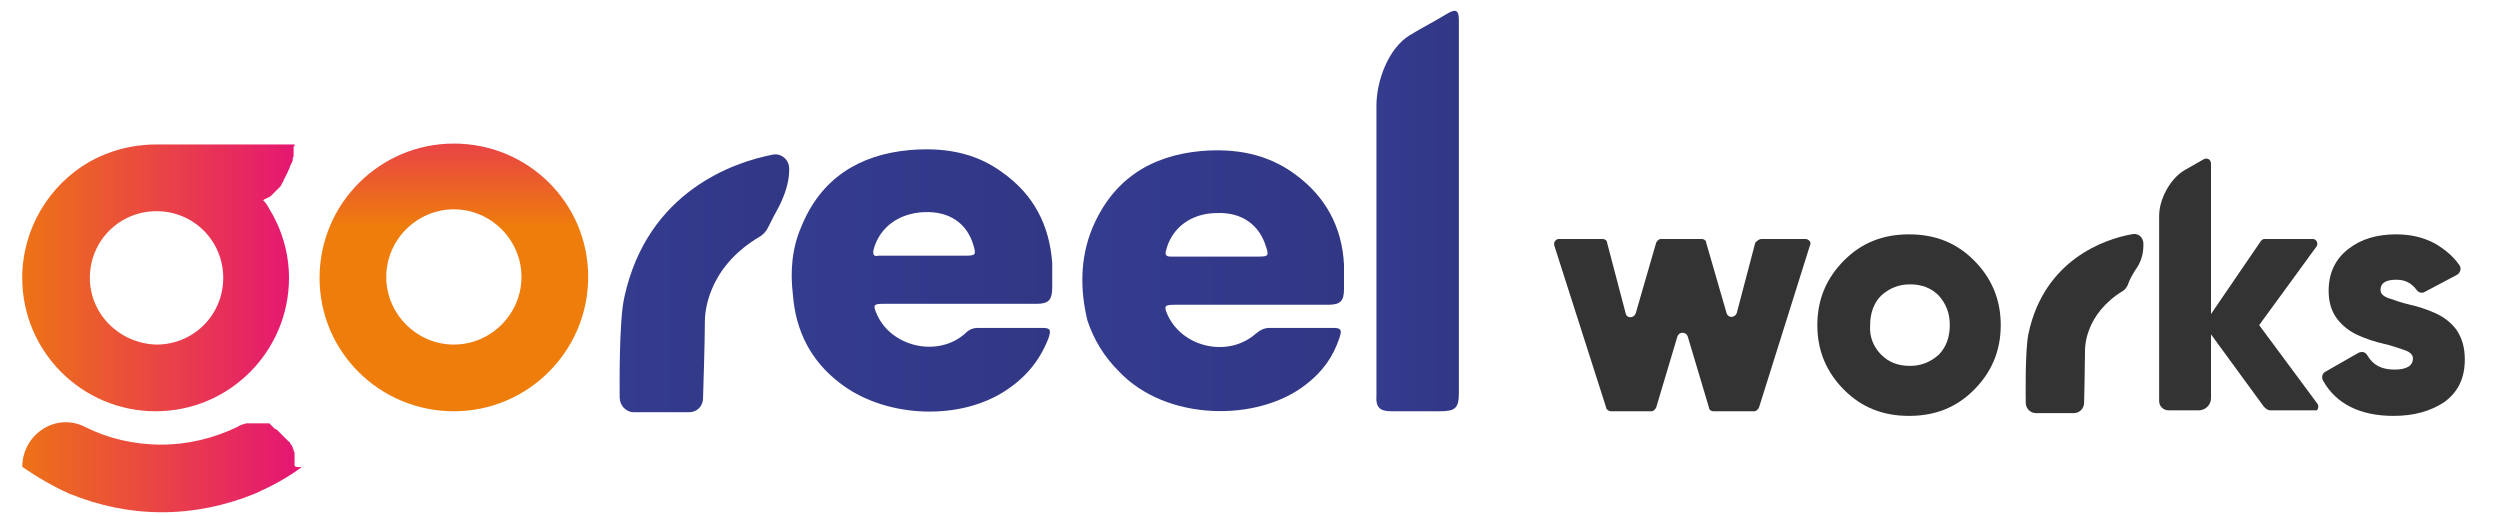
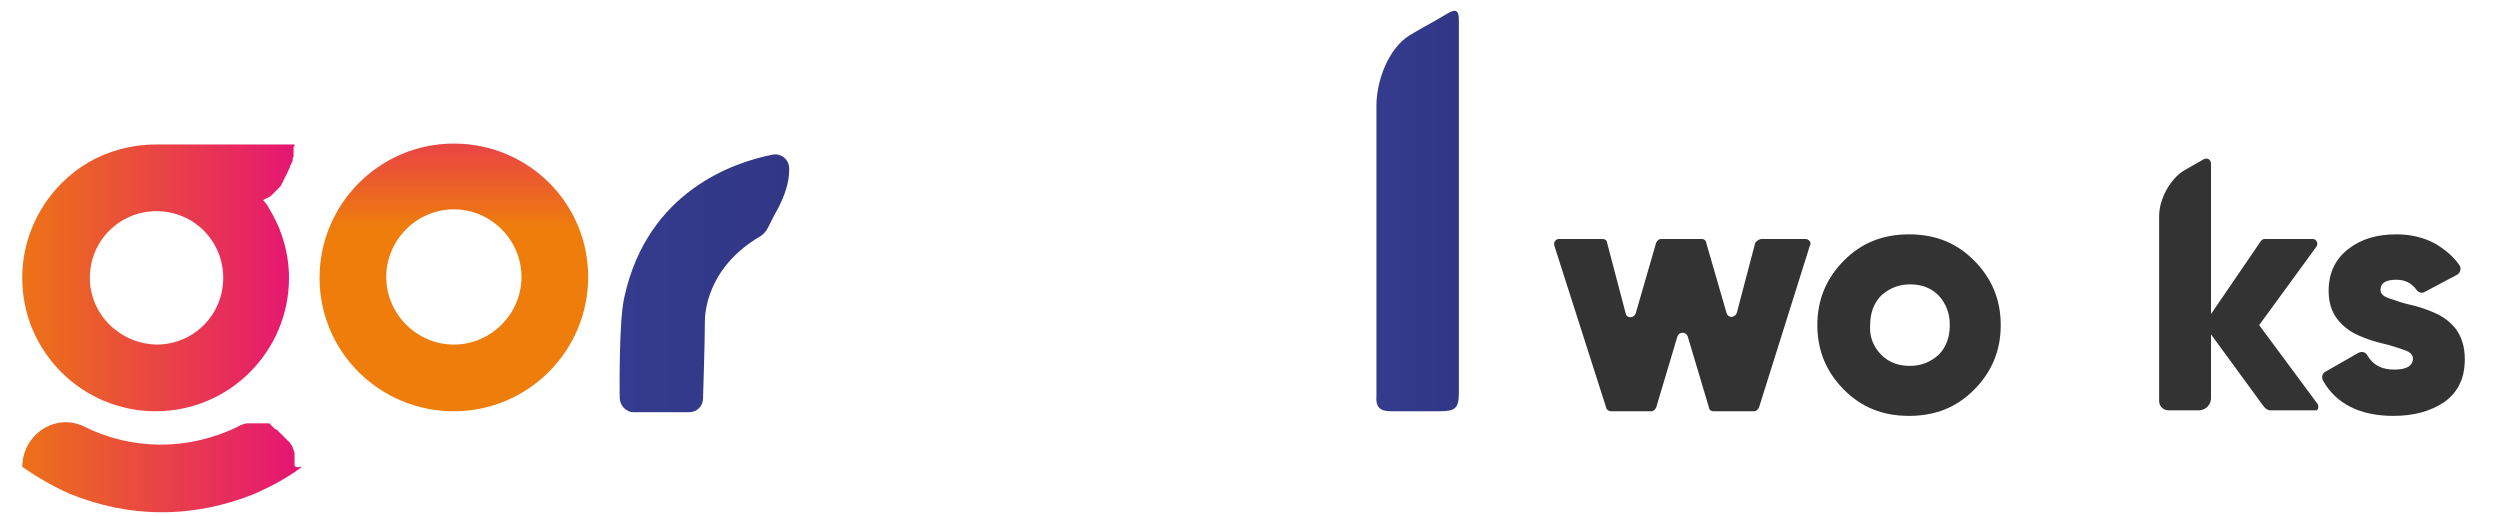
<svg xmlns="http://www.w3.org/2000/svg" version="1.1" id="Layer_1" x="0px" y="0px" viewBox="0 0 269.9 55.7" style="enable-background:new 0 0 269.9 55.7;" xml:space="preserve">
  <style type="text/css">
	.st0{fill:url(#SVGID_1_);}
	.st1{fill:url(#SVGID_00000048489791595893247540000006808751511180308111_);}
	.st2{fill:url(#SVGID_00000022545282118153486420000013640445497050522781_);}
	.st3{fill:url(#SVGID_00000048477290018728452410000008930188236632641934_);}
	.st4{fill:url(#SVGID_00000163781089317413149570000017787044074860420742_);}
	.st5{fill:url(#SVGID_00000027594873069453651350000006649580065441830272_);}
	.st6{fill:url(#SVGID_00000072253492940508408940000014212035775068032405_);}
	.st7{fill:#333333;}
</style>
  <g>
    <g>
      <linearGradient id="SVGID_1_" gradientUnits="userSpaceOnUse" x1="66.823" y1="30.505" x2="85.156" y2="30.505">
        <stop offset="0" style="stop-color:#343C8F" />
        <stop offset="0.988" style="stop-color:#323785" />
      </linearGradient>
      <path class="st0" d="M85.2,18.4v-0.2c0-1-0.9-1.7-1.8-1.5c-4.1,0.8-13.5,3.9-16,15.4c-0.6,2.6-0.5,10.3-0.5,10.8    c0,0.9,0.7,1.6,1.5,1.6h6c0.9,0,1.5-0.7,1.5-1.5c0,0,0.2-6.2,0.2-8.3c0-0.5,0-5.7,6-9.2c0.3-0.2,0.6-0.5,0.8-0.9l0,0    c0.4-0.8,0.8-1.6,1.2-2.3C84.7,21.1,85.2,19.7,85.2,18.4z" />
    </g>
    <linearGradient id="SVGID_00000102514183246466399980000011786140766713693066_" gradientUnits="userSpaceOnUse" x1="148.531" y1="22.81" x2="157.44" y2="22.81">
      <stop offset="0" style="stop-color:#343C8F" />
      <stop offset="0.988" style="stop-color:#323785" />
    </linearGradient>
    <path style="fill:url(#SVGID_00000102514183246466399980000011786140766713693066_);" d="M150.2,44.4c1.7,0,3.4,0,5.2,0   c1.7,0,2.1-0.3,2.1-2c0-6.4,0-12.8,0-19.2c0-6.5,0-14.5,0-21c0-1.1-0.3-1.3-1.3-0.7c-1.3,0.8-2.7,1.5-4,2.3   c-2.3,1.4-3.6,4.9-3.6,7.6c0,10.4,0,20.9,0,31.3C148.5,44,149,44.4,150.2,44.4z" />
    <linearGradient id="SVGID_00000079474651719457582880000015791675774452821907_" gradientUnits="userSpaceOnUse" x1="85.521" y1="30.276" x2="113.709" y2="30.276">
      <stop offset="0" style="stop-color:#343C8F" />
      <stop offset="0.988" style="stop-color:#323785" />
    </linearGradient>
-     <path style="fill:url(#SVGID_00000079474651719457582880000015791675774452821907_);" d="M90.6,41.3c4.7,3.7,12.5,4.2,17.6,1.1   c2.3-1.4,4-3.3,5-5.9c0.3-0.9,0.2-1.1-0.7-1.1c-2.3,0-4.6,0-6.9,0c-0.6,0-1,0.2-1.4,0.6c-2.9,2.6-7.9,1.5-9.5-2   c-0.5-1.1-0.4-1.2,0.7-1.2c2.7,0,5.5,0,8.2,0c0,0,0,0,0,0c2.8,0,5.6,0,8.3,0c1.3,0,1.7-0.4,1.7-1.8c0-0.9,0-1.7,0-2.6   c-0.3-4.1-2-7.4-5.4-9.8c-3-2.2-6.4-2.7-10-2.4c-5.5,0.5-9.6,3.1-11.7,8.3c-1,2.3-1.2,4.8-0.9,7.3C85.9,35.7,87.5,38.9,90.6,41.3z    M94.3,27c0.6-2.4,2.7-4,5.5-4.1c2.7-0.1,4.6,1.2,5.3,3.6c0.3,1,0.2,1.1-0.8,1.1c-1.5,0-3.1,0-4.6,0c0,0,0,0,0,0   c-1.6,0-3.2,0-4.8,0C94.4,27.7,94.2,27.6,94.3,27z" />
    <linearGradient id="SVGID_00000121244038991280235860000017140383572874464917_" gradientUnits="userSpaceOnUse" x1="117.005" y1="30.28" x2="145.231" y2="30.28">
      <stop offset="0" style="stop-color:#343C8F" />
      <stop offset="0.988" style="stop-color:#323785" />
    </linearGradient>
-     <path style="fill:url(#SVGID_00000121244038991280235860000017140383572874464917_);" d="M120.8,40.1c5.1,5.4,15,5.5,20.2,1.4   c1.7-1.3,2.9-2.9,3.6-5c0.3-0.9,0.2-1.1-0.7-1.1c-2.3,0-4.5,0-6.8,0c-0.6,0-1,0.2-1.5,0.6c-2.9,2.6-7.8,1.6-9.5-1.9   c-0.5-1.1-0.4-1.2,0.8-1.2c2.7,0,5.5,0,8.2,0c0,0,0,0,0,0c2.8,0,5.6,0,8.3,0c1.3,0,1.7-0.4,1.7-1.7c0-0.9,0-1.7,0-2.6   c-0.2-4.1-2-7.4-5.3-9.8c-3-2.2-6.4-2.8-10.1-2.5c-5.5,0.5-9.6,3.1-11.8,8.4c-1.3,3.2-1.3,6.6-0.5,9.9   C118.1,36.7,119.2,38.5,120.8,40.1z M125.9,27c0.6-2.4,2.7-4,5.5-4c2.7-0.1,4.6,1.3,5.3,3.7c0.3,0.9,0.2,1-0.8,1   c-1.6,0-3.1,0-4.7,0c-1.6,0-3.2,0-4.8,0C126,27.7,125.7,27.6,125.9,27z" />
    <g>
      <linearGradient id="SVGID_00000116933972982490751320000015212707556772302759_" gradientUnits="userSpaceOnUse" x1="31.875" y1="50.633" x2="-1.328" y2="50.633">
        <stop offset="0" style="stop-color:#E51673" />
        <stop offset="1" style="stop-color:#EE7D0C" />
      </linearGradient>
      <path style="fill:url(#SVGID_00000116933972982490751320000015212707556772302759_);" d="M31.8,50.2    C31.8,50.2,31.8,50.2,31.8,50.2c0-0.2,0-0.2,0-0.3c0,0,0-0.1,0-0.1c0-0.1,0-0.1,0-0.2c0,0,0-0.1,0-0.1c0-0.1,0-0.1,0-0.2    c0,0,0-0.1,0-0.1c0-0.1,0-0.1,0-0.2c0,0,0-0.1,0-0.1c0-0.1,0-0.1-0.1-0.2c0,0,0-0.1,0-0.1c0-0.1,0-0.1-0.1-0.2c0,0,0-0.1,0-0.1    c0-0.1-0.1-0.1-0.1-0.2c0,0,0-0.1-0.1-0.1c0-0.1-0.1-0.1-0.1-0.2c0,0,0-0.1-0.1-0.1c0,0-0.1-0.1-0.1-0.1c0,0-0.1-0.1-0.1-0.1    c0,0-0.1-0.1-0.1-0.1c0,0-0.1-0.1-0.1-0.1c0,0-0.1-0.1-0.1-0.1c0,0-0.1-0.1-0.1-0.1c0,0-0.1-0.1-0.1-0.1c0,0-0.1-0.1-0.1-0.1    c0,0-0.1-0.1-0.1-0.1c0,0-0.1-0.1-0.1-0.1c0,0-0.1-0.1-0.1-0.1c0,0-0.1-0.1-0.1-0.1c0,0-0.1-0.1-0.1-0.1c-0.1,0-0.1-0.1-0.2-0.1    c0,0-0.1,0-0.1-0.1c0,0-0.1,0-0.1-0.1c0,0-0.1,0-0.1-0.1c0,0-0.1,0-0.1-0.1c0,0-0.1,0-0.1-0.1c0,0-0.1,0-0.1-0.1c0,0-0.1,0-0.1,0    c0,0-0.1,0-0.1,0c0,0-0.1,0-0.1,0c0,0-0.1,0-0.1,0c0,0-0.1,0-0.1,0c0,0-0.1,0-0.1,0c0,0-0.1,0-0.1,0c0,0-0.1,0-0.1,0    c0,0-0.1,0-0.1,0c-0.1,0-0.2,0-0.3,0c0,0-0.1,0-0.1,0c-0.1,0-0.1,0-0.2,0c0,0-0.1,0-0.1,0c-0.1,0-0.1,0-0.2,0c0,0-0.1,0-0.1,0    c-0.1,0-0.1,0-0.2,0c0,0-0.1,0-0.1,0c-0.1,0-0.1,0-0.2,0c0,0,0,0-0.1,0c0,0,0,0,0,0c-0.4,0.1-0.7,0.2-1,0.4    c-2.5,1.2-5.3,1.9-8.2,1.9c-3,0-5.8-0.7-8.2-1.9c-3.1-1.6-6.7,0.7-6.8,4.2c0,0,0,0,0,0v0.1v0c1.6,1.1,3.3,2.1,5.1,2.9    c3.2,1.3,6.5,2,10,2c3.4,0,6.8-0.7,10-2c1.8-0.8,3.5-1.7,5.1-2.9v0c0,0,0,0,0,0C31.8,50.5,31.8,50.3,31.8,50.2z" />
      <linearGradient id="SVGID_00000069399324110118291440000005626278169719435954_" gradientUnits="userSpaceOnUse" x1="31.932" y1="30" x2="-0.664" y2="30">
        <stop offset="0" style="stop-color:#E51673" />
        <stop offset="1" style="stop-color:#EE7D0C" />
      </linearGradient>
      <path style="fill:url(#SVGID_00000069399324110118291440000005626278169719435954_);" d="M31.8,15.6H17l-0.1,0h0c0,0,0,0,0,0    c0,0,0,0-0.1,0h0c-2.6,0-5.1,0.7-7.2,1.9C5.3,20,2.4,24.7,2.4,30c0,8,6.5,14.4,14.4,14.4c8,0,14.4-6.5,14.4-14.4    c0-2.7-0.8-5.3-2.1-7.4c-0.2-0.4-0.4-0.7-0.7-1c0.1,0,0.1-0.1,0.2-0.1c0.1,0,0.1-0.1,0.2-0.1c0,0,0,0,0,0c0.1,0,0.1-0.1,0.2-0.1    c0.1,0,0.1-0.1,0.2-0.1c0,0,0,0,0,0c0,0,0.1-0.1,0.1-0.1c0.1-0.1,0.2-0.2,0.3-0.3c0.1-0.1,0.1-0.1,0.2-0.2c0,0,0.1-0.1,0.1-0.1    c0,0,0,0,0,0c0,0,0.1-0.1,0.1-0.1c0.1-0.1,0.2-0.2,0.3-0.3c0-0.1,0.1-0.1,0.1-0.2c0-0.1,0.1-0.1,0.1-0.2c0,0,0,0,0,0    c0,0,0.1-0.1,0.1-0.2c0-0.1,0.1-0.1,0.1-0.2c0-0.1,0.1-0.1,0.1-0.2c0-0.1,0.1-0.1,0.1-0.2c0-0.1,0.1-0.1,0.1-0.2    c0-0.1,0.1-0.1,0.1-0.2c0-0.1,0-0.1,0.1-0.2c0-0.1,0.1-0.2,0.1-0.3c0-0.1,0-0.1,0.1-0.2c0-0.1,0.1-0.2,0.1-0.2    c0-0.1,0-0.1,0.1-0.2c0-0.1,0-0.1,0-0.2c0-0.1,0-0.2,0.1-0.3c0-0.1,0-0.1,0-0.2c0-0.1,0-0.1,0-0.2c0-0.1,0-0.1,0-0.2    c0,0,0-0.1,0-0.1c0-0.1,0-0.2,0-0.2c0-0.1,0-0.2,0-0.2H31.8z M9.7,30c0-4,3.2-7.2,7.2-7.2c4,0,7.2,3.2,7.2,7.2s-3.2,7.2-7.2,7.2    C12.9,37.1,9.7,33.9,9.7,30z" />
    </g>
    <linearGradient id="SVGID_00000097463525015953906960000018203784933515408292_" gradientUnits="userSpaceOnUse" x1="48.996" y1="8.368" x2="48.996" y2="24.518">
      <stop offset="0" style="stop-color:#E51673" />
      <stop offset="1" style="stop-color:#EE7D0C" />
    </linearGradient>
-     <path style="fill:url(#SVGID_00000097463525015953906960000018203784933515408292_);" d="M49,15.5c-8,0-14.5,6.5-14.5,14.5   S41,44.4,49,44.4c8,0,14.5-6.5,14.5-14.5S57,15.5,49,15.5z M49,37.2c-4,0-7.3-3.3-7.3-7.3s3.3-7.3,7.3-7.3c4,0,7.3,3.3,7.3,7.3   S53,37.2,49,37.2z" />
+     <path style="fill:url(#SVGID_00000097463525015953906960000018203784933515408292_);" d="M49,15.5c-8,0-14.5,6.5-14.5,14.5   S41,44.4,49,44.4c8,0,14.5-6.5,14.5-14.5S57,15.5,49,15.5M49,37.2c-4,0-7.3-3.3-7.3-7.3s3.3-7.3,7.3-7.3c4,0,7.3,3.3,7.3,7.3   S53,37.2,49,37.2z" />
    <g>
      <g>
-         <path class="st7" d="M231.4,26.5v-0.2c0-0.7-0.6-1.2-1.3-1c-2.8,0.5-9.4,2.7-11.1,10.7c-0.4,1.8-0.3,7.1-0.3,7.5     c0,0.6,0.5,1.1,1.1,1.1h4.1c0.6,0,1.1-0.5,1.1-1.1c0,0,0.1-4.3,0.1-5.7c0-0.3,0-3.9,4.1-6.4c0.2-0.1,0.4-0.4,0.5-0.6v0     c0.2-0.6,0.5-1.1,0.8-1.6C231.1,28.4,231.4,27.5,231.4,26.5z" />
-       </g>
+         </g>
      <path class="st7" d="M190.2,25.8h4.7c0.4,0,0.7,0.4,0.5,0.7L189.9,44c-0.1,0.2-0.3,0.4-0.5,0.4H185c-0.3,0-0.5-0.2-0.5-0.4    l-2.3-7.7c-0.2-0.5-0.9-0.5-1.1,0l-2.3,7.7c-0.1,0.2-0.3,0.4-0.5,0.4h-4.4c-0.2,0-0.5-0.2-0.5-0.4l-5.6-17.5    c-0.1-0.4,0.2-0.7,0.5-0.7h4.7c0.3,0,0.5,0.2,0.5,0.4l2,7.6c0.1,0.6,0.9,0.6,1.1,0l2.2-7.6c0.1-0.2,0.3-0.4,0.5-0.4h4.4    c0.3,0,0.5,0.2,0.5,0.4l2.2,7.6c0.2,0.6,0.9,0.5,1.1,0l2-7.6C189.7,26,189.9,25.8,190.2,25.8z" />
      <path class="st7" d="M213.1,42.1c-1.9,1.9-4.2,2.8-7,2.8s-5.1-0.9-7-2.8c-1.9-1.9-2.9-4.2-2.9-7c0-2.8,1-5.1,2.9-7    c1.9-1.9,4.2-2.8,7-2.8s5.1,0.9,7,2.8c1.9,1.9,2.9,4.2,2.9,7C216,37.9,215,40.2,213.1,42.1z M203.1,38.3c0.8,0.8,1.8,1.2,3.1,1.2    c1.2,0,2.2-0.4,3.1-1.2c0.8-0.8,1.2-1.9,1.2-3.2c0-1.3-0.4-2.3-1.2-3.2c-0.8-0.8-1.8-1.2-3.1-1.2c-1.2,0-2.2,0.4-3.1,1.2    c-0.8,0.8-1.2,1.9-1.2,3.2C201.8,36.4,202.3,37.5,203.1,38.3z" />
      <path class="st7" d="M250.2,43.6l-6.3-8.5l6.2-8.5c0.2-0.3,0-0.8-0.4-0.8h-5.2c-0.2,0-0.3,0.1-0.4,0.2l-5.4,7.9c0-1,0-2,0-2.9    c0-4.1,0-9.2,0-13.3c0-0.5-0.4-0.7-0.8-0.5c-0.7,0.4-1.4,0.8-2.1,1.2c-1.5,0.9-2.7,3.1-2.7,4.9c0,6.7,0,13.3,0,20c0,0.6,0.5,1,1,1    c1.1,0,2.2,0,3.3,0c0.7,0,1.3-0.6,1.3-1.3c0-2.3,0-4.6,0-6.9l5.7,7.8c0.2,0.2,0.4,0.4,0.7,0.4h4.9    C250.2,44.4,250.4,43.9,250.2,43.6z" />
      <path class="st7" d="M257,31.3c0,0.4,0.3,0.7,0.9,0.9c0.6,0.2,1.4,0.5,2.3,0.7c0.9,0.2,1.8,0.5,2.7,0.9c0.9,0.4,1.7,1,2.3,1.8    c0.6,0.9,0.9,1.9,0.9,3.2c0,2-0.7,3.5-2.2,4.6c-1.5,1-3.3,1.5-5.5,1.5c-3.6,0-6.2-1.3-7.6-3.8c-0.2-0.4-0.1-0.8,0.3-1l3.5-2    c0.4-0.2,0.8-0.1,1,0.3c0.6,1,1.5,1.5,2.9,1.5c1.3,0,2-0.4,2-1.2c0-0.4-0.3-0.7-0.9-0.9c-0.6-0.2-1.4-0.5-2.3-0.7    s-1.8-0.5-2.7-0.9c-0.9-0.4-1.7-1-2.3-1.8c-0.6-0.8-0.9-1.8-0.9-3c0-1.9,0.7-3.4,2.1-4.5c1.4-1.1,3.1-1.6,5.2-1.6    c1.5,0,2.9,0.3,4.2,1c1,0.6,1.9,1.3,2.6,2.3c0.3,0.4,0.1,0.9-0.3,1.1l-3.4,1.8c-0.3,0.2-0.7,0.1-0.9-0.2c-0.6-0.8-1.3-1.1-2.2-1.1    C257.5,30.2,257,30.6,257,31.3z" />
    </g>
  </g>
</svg>